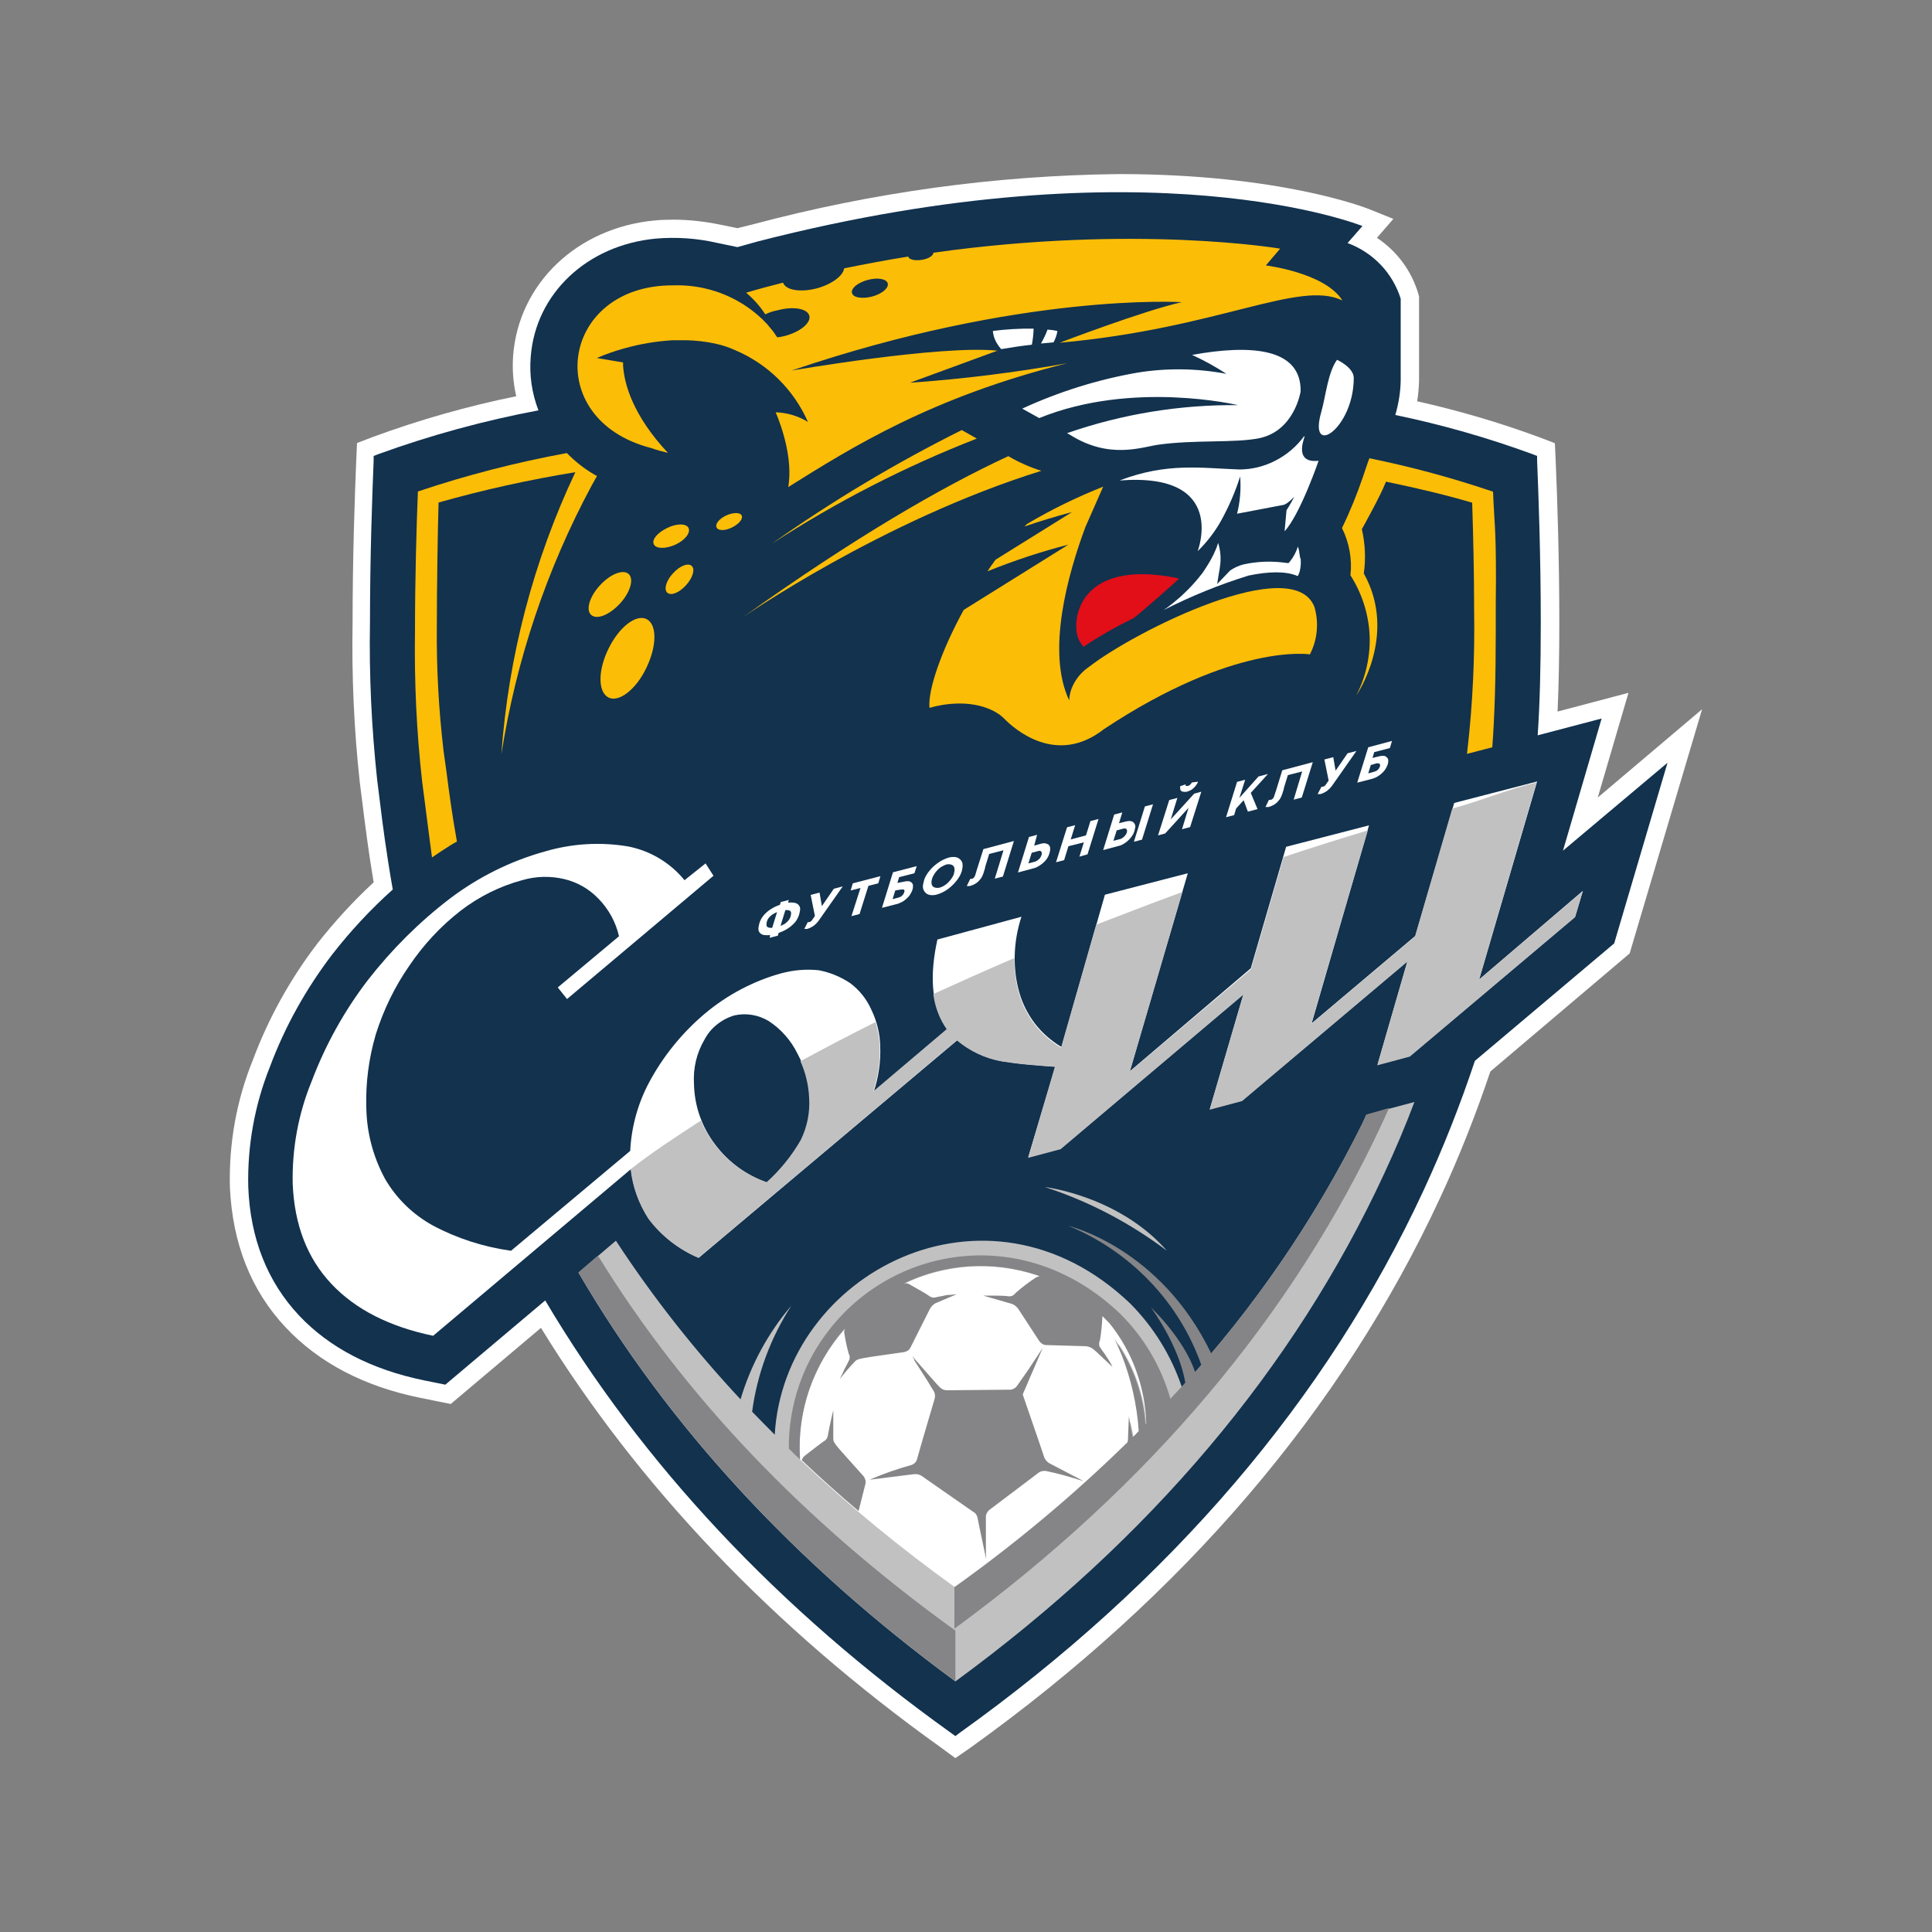
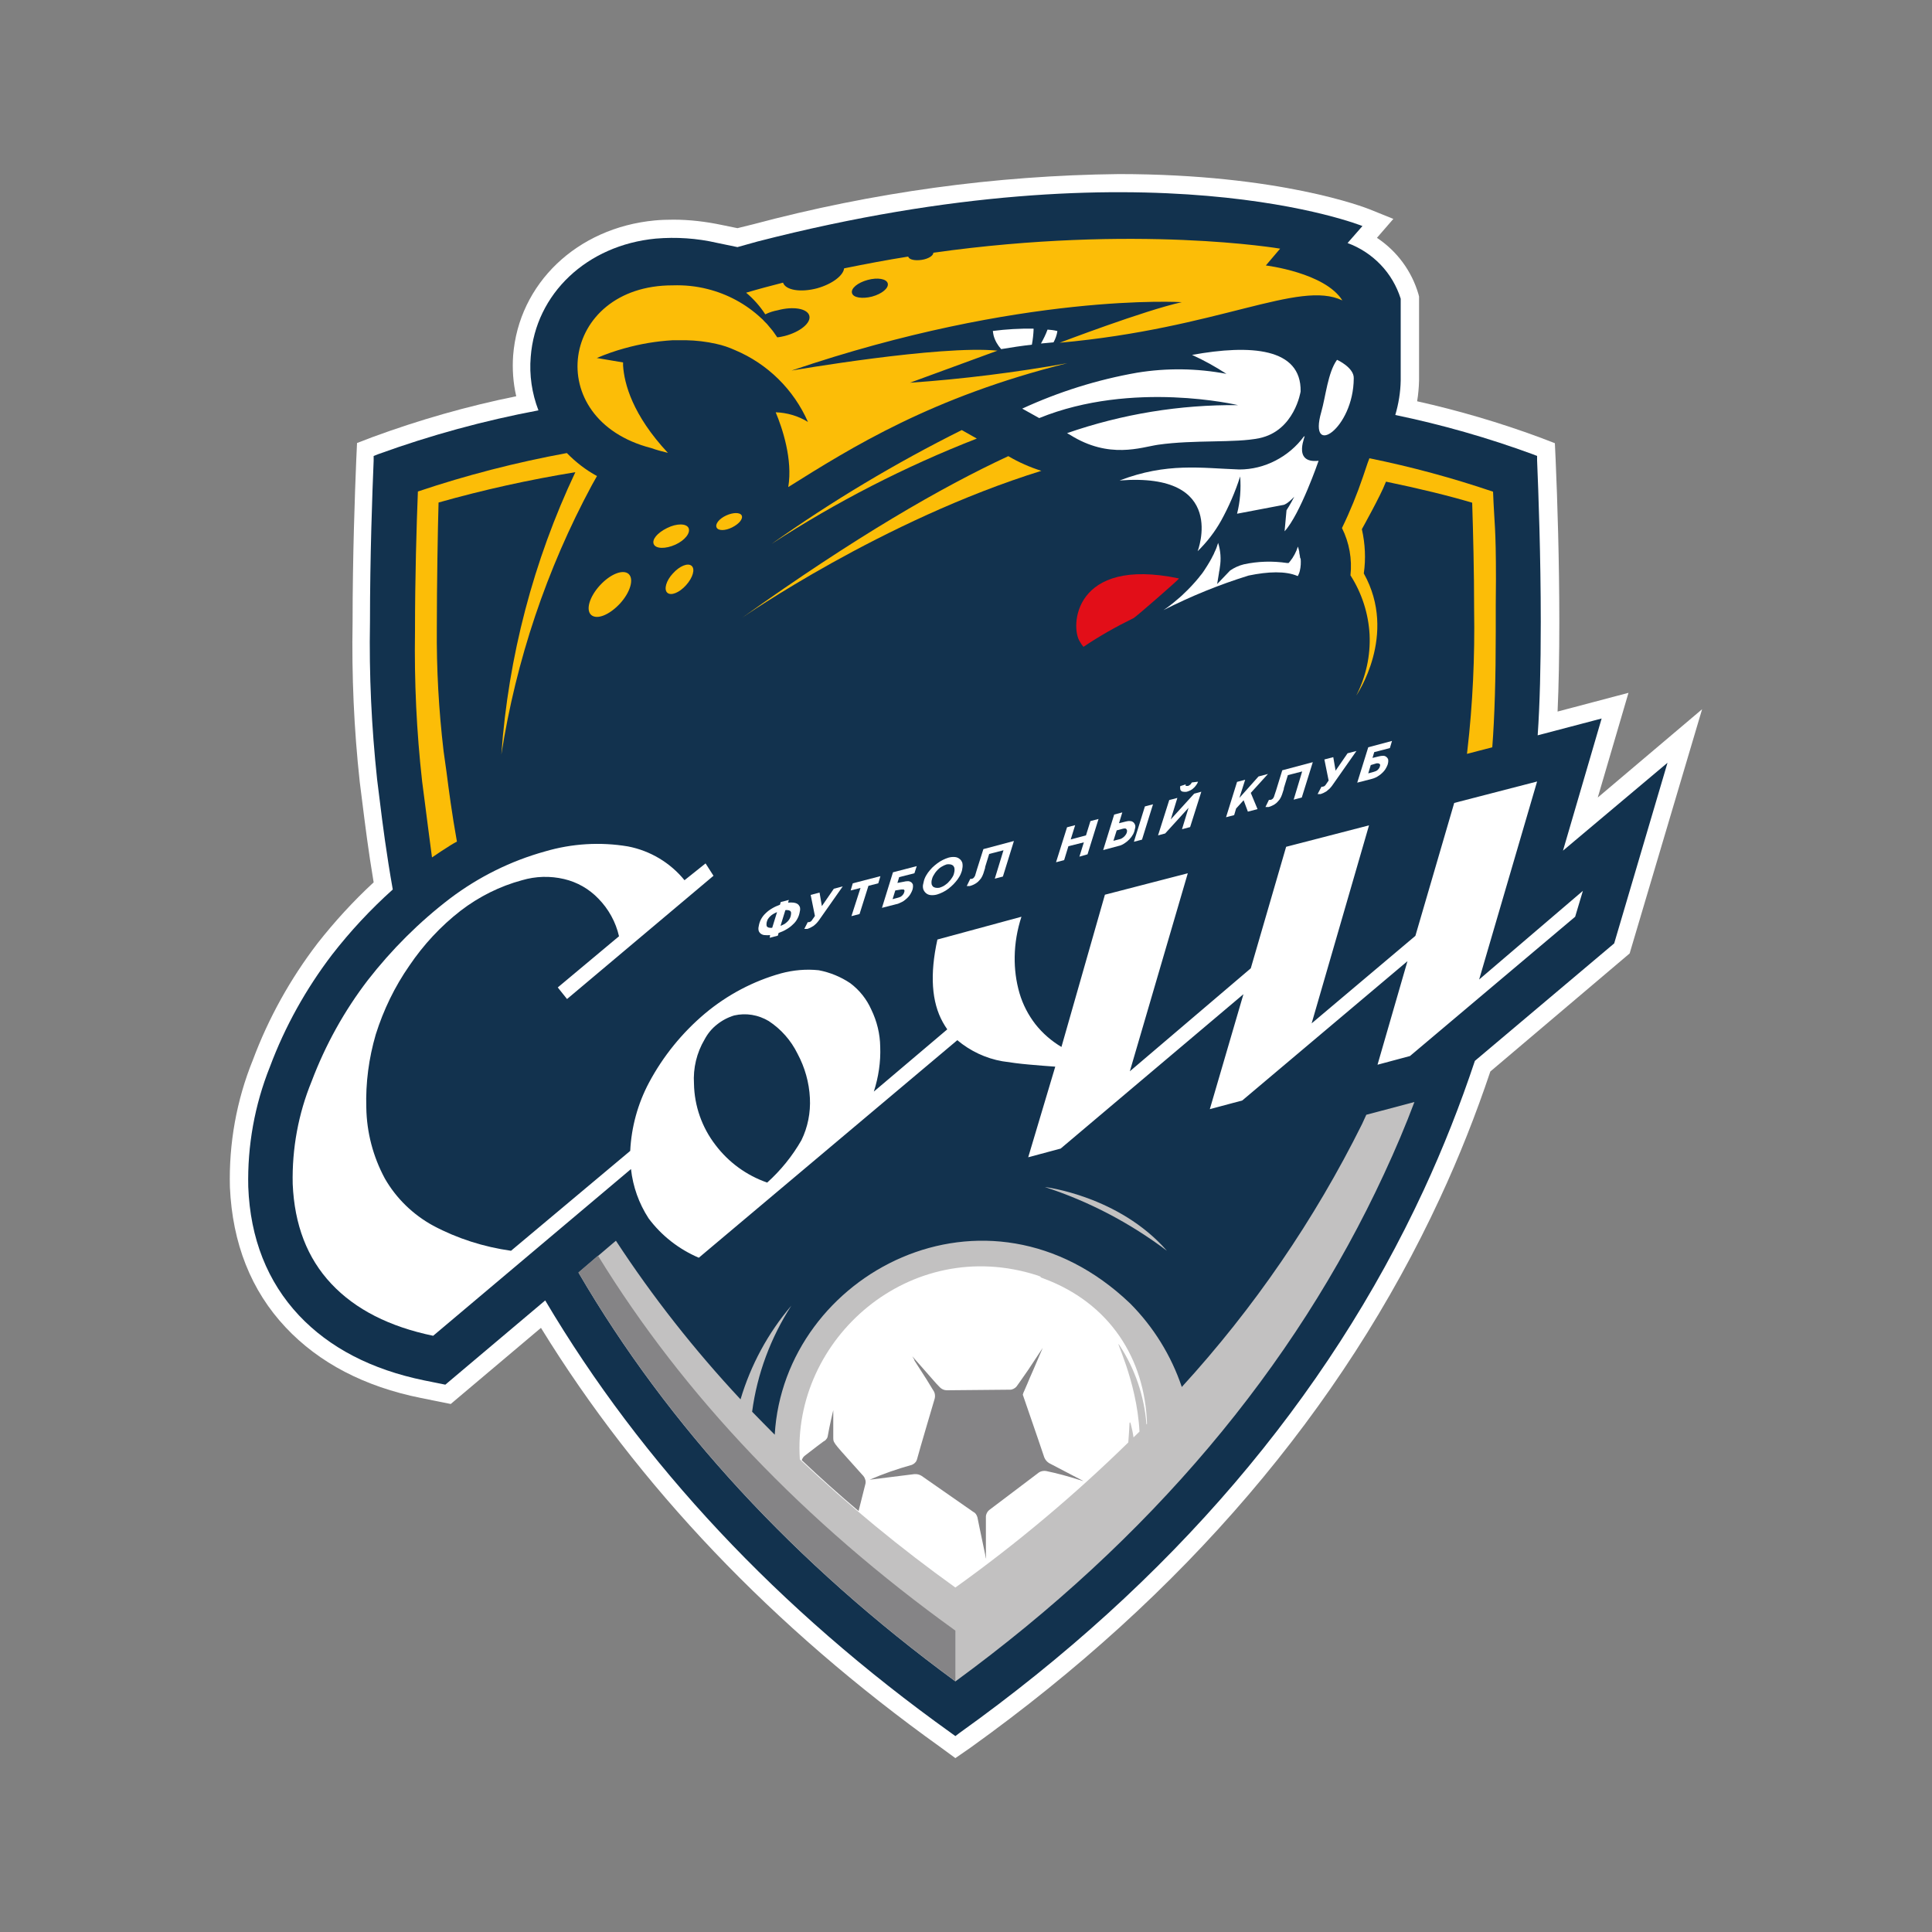
<svg xmlns="http://www.w3.org/2000/svg" version="1.1" id="Слой_1" x="0px" y="0px" viewBox="0 0 1000 1000" style="enable-background:new 0 0 1000 1000;" xml:space="preserve">
  <rect x="0" y="0" width="1000" height="1000" fill="#808080" stroke="none" />
  <style type="text/css">
	.st0{fill:#FFFFFF;}
	.st1{fill:#12324E;}
	.st2{fill:#C2C1C1;}
	.st3{fill:#858486;}
	.st4{fill:#FCBD07;}
	.st5{fill:#E20E18;}
</style>
  <g>
    <path id="path2" class="st0" d="M487,904.5c-87.1-62.3-156.7-135.4-207-217.2l-46.7,39.4l-15.4-3.1c-29.3-5.9-52.8-18.2-70-36.5   c-18-19.1-27.6-43.6-28.9-72.6c-0.6-22.5,3.4-45,11.9-65.9c8.1-21.7,19.4-42,33.5-60.4c8.8-11.2,18.5-21.8,29-31.5   c-2.8-16.6-4.5-30.6-5.8-40.9l-1.4-11.1c-3-27.5-4.2-55.1-3.7-82.7c0-34,1.2-67.2,1.9-84l0.4-8.7l8.1-3.1   c24.2-8.9,49.1-16,74.3-21.1c-1.6-6.9-2.1-14-1.6-21.1c2.9-37.2,33-66.1,73.3-69.9c3.2-0.3,6.4-0.4,9.7-0.4c8.3,0,16.7,1,24.8,2.7   l8.3,1.7l8.1-2c61.8-16.5,125.4-25.3,189.3-26c83.7,0,127.9,17.5,129.7,18.2l12.4,5l-8.5,9.8c10.4,6.9,18,17.2,21.5,29.2l0.3,1.2   v43.5c-0.1,3.6-0.4,7.2-1,10.7c21.5,4.8,42.6,11,63.2,18.6l8.1,3.1l0.4,8.7c0.9,20.7,1.9,52,1.9,84c0,17.3-0.3,32.7-0.9,46.2   l36.7-9.7L827,412.8l54-45.7l-37.5,126.4l-72.1,61.1c-7.5,22.3-16.1,44.1-26,65.4c-50.8,109.6-132.6,205.4-243.1,284.6l-7.8,5.4   L487,904.5z" />
    <path id="path4" class="st1" d="M863.1,394.8L809,440.3l20-68.4l-33.1,8.7c1.1-15.9,1.6-35.5,1.6-58.7c0-34-1.2-66.9-1.9-83.6V236   l-2.3-0.9c-23.2-8.5-46.9-15.3-71.1-20.3c1.7-5.8,2.7-11.8,2.8-17.9v-42.3c-2.1-6.6-5.6-12.6-10.4-17.6c-4.8-5-10.6-8.8-17.1-11.2   l7.7-8.8c0,0-109.6-44.3-313.1,8l-10.4,2.9l-10.6-2.2c-10.4-2.4-21.1-3.1-31.7-2.2c-35.6,3.4-62.2,28.5-64.7,61.2   c-0.8,9.4,0.6,18.9,4,27.7c-28.2,5.3-56,12.9-83,22.7l-2.3,0.9v2.4c-0.7,16.7-1.9,49.7-1.9,83.6c-0.5,27.2,0.8,54.4,3.7,81.5   l1.4,11.2c1.4,11.5,3.4,27.1,6.7,45.7c-11.5,10.3-22,21.6-31.4,33.7c-13.5,17.7-24.4,37.2-32.2,58.1c-7.9,19.7-11.7,40.9-11.2,62.1   c1,26.7,9.9,49.1,26.2,66.5c15.8,16.8,37.6,28.1,64.9,33.7l10.9,2.2l51.7-43.6c50.1,84.6,120.5,159.8,210.1,223.9l2.2,1.6l2.1-1.6   C606,818.8,686.8,724.1,736.9,616c10.1-21.8,18.9-44.1,26.5-66.9l72.1-60.8L863.1,394.8z" />
    <path id="path6" class="st0" d="M765.6,507l30-102.5l-42.9,11.1l-20.1,68.8l-53.7,45.3l29.7-102.5l-42.9,11.1l-18.3,62.9   l-62.6,53.3l30-102.5l-42.9,11.1l-22.5,78.8c-5.2-3.1-9.8-7.1-13.5-11.8c-3.7-4.8-6.5-10.2-8.2-16c-1.8-6.2-2.6-12.5-2.5-18.9   c0.1-7,1.3-14,3.5-20.7l-43.5,11.8c-4,18.1-3,32.4,2.8,42.8c0.7,1.3,1.5,2.5,2.3,3.7l-38,32.2c2.4-7.5,3.6-15.3,3.3-23.2   c-0.1-6.7-1.7-13.2-4.6-19.2c-2.4-5.4-6.1-10.1-10.9-13.7c-4.9-3.3-10.5-5.6-16.3-6.7c-6.5-0.7-13.2-0.1-19.5,1.6   c-14.4,4-27.8,11.1-39.3,20.7c-11.9,10-21.8,22.2-29.1,35.9c-5.8,10.9-9.1,23-9.7,35.3l-61.7,51.7c-14.1-2-27.7-6.3-40.3-13   c-10.4-5.7-19.1-14.1-25-24.4c-6.1-11.3-9.4-23.9-9.6-36.7c-0.4-12.8,1.3-25.6,4.9-37.9c4-12.7,9.8-24.7,17.4-35.6   c7.3-10.8,16.2-20.4,26.5-28.4c9.5-7.3,20.3-12.7,31.8-15.8c7.1-2.1,14.6-2.3,21.8-0.6c6.8,1.6,12.9,5.1,17.7,10.1   c5.3,5.4,9,12.1,10.7,19.5l-31.7,26.5l4.8,6l75.8-63.8l-4.1-6.4l-10.9,8.7c-7.4-9.1-17.8-15.3-29.3-17.5c-14.3-2.4-29-1.5-42.9,2.6   c-17.7,4.9-34.4,13.2-49.1,24.3c-16,12.2-30.3,26.5-42.6,42.3c-12.2,15.9-22,33.6-29.1,52.4c-6.9,16.8-10.2,34.9-9.8,53.1   c0.9,21.2,7.5,38.4,20,51.7c12.5,13.3,30.1,22.2,52.7,26.9l102.4-86.3c1,9.1,4.1,17.8,9.1,25.5c6.7,9,15.7,16,26,20.4l133.8-112.6   c6.7,5.6,14.7,9.4,23.3,10.9c4.5,0.7,9.1,1.3,13.7,1.7c4.6,0.4,9.2,0.8,13.7,1.1l-14,46.9l16.8-4.5l94.6-79.9l-17.4,59.5l16.8-4.5   l85.5-72.1l-15.5,53.6l16.8-4.5l85.5-72.1l4-13.4L765.6,507z M414.8,590.2c-4.7,8.2-10.7,15.6-17.7,21.9   c-10.7-3.7-20-10.5-26.8-19.5c-7-9.1-10.9-20.2-11.1-31.7c-0.5-8,1.4-16,5.5-22.9c1.6-3,3.7-5.6,6.4-7.7c2.6-2.1,5.6-3.7,8.9-4.7   c3-0.7,6.2-0.8,9.2-0.3c3.1,0.5,6,1.6,8.7,3.2c6.4,4.2,11.5,10,14.9,16.9c3.8,7.1,6,14.9,6.4,22.9   C419.6,575.9,418.1,583.5,414.8,590.2L414.8,590.2z" />
    <path id="path8" class="st2" d="M705,581.8c-24.6,49.5-56,95.3-93.3,136.1c-5.5-16.3-14.6-31-26.7-43.2   c-74.3-71-179.2-15.4-184,67.9c-3.9-3.9-7.8-7.9-11.7-11.9c2.6-19.6,9.6-38.3,20.3-54.9c-12.1,14.2-21,30.7-26.3,48.5   c-23.8-25.5-45.4-52.9-64.5-82.1l-1.9,1.6l-17.5,14.9c46.4,79.6,112,150.6,195.1,211.6c100.7-73.7,175.3-162.1,221.9-262.7   c5.9-12.7,11.2-25.2,15.7-37.2l-24.9,6.6C706.5,578.5,705.8,580.1,705,581.8L705,581.8z" />
-     <path id="path10" class="st2" d="M765.6,507l29.7-102c-14.2,3.3-29.3,9.7-43.6,13.5l-19.3,66.2l-53.7,45.3L708,429.8   c-14.3,4.3-28.9,8.9-43.6,13.8l-16.9,58.1l-62.7,52.9l27.2-92.9c-14.9,5.4-29.7,11.2-44.6,16.9l-18.2,63.7   c-5.2-3.1-9.8-7.1-13.5-11.8c-3.7-4.8-6.5-10.2-8.2-16c-1.7-6-2.6-12.3-2.5-18.6c-14.2,6.1-28.1,12.3-41.9,18.6   c0.6,5.1,2.2,10,4.6,14.5c0.7,1.3,1.5,2.5,2.3,3.7l-38,32.2c2.4-7.5,3.6-15.3,3.3-23.2c-0.2-4.3-0.9-8.6-2.1-12.7   c-13.4,6.7-26.4,13.5-38.9,20.3c2.7,6,4.2,12.4,4.5,18.9c0.5,7.5-1,15-4.3,21.8c-4.7,8.2-10.7,15.6-17.7,21.9   c-10.7-3.7-20-10.5-26.8-19.5c-3-3.8-5.4-8-7.2-12.4c-13.2,8.6-25.4,16.5-36.4,25.2c1,9.1,4.2,17.8,9.1,25.5c6.7,9,15.7,16,26,20.4   l133.8-112.6c6.6,5.6,14.7,9.4,23.3,10.9c4.5,0.7,9.1,1.3,13.7,1.7c4.6,0.4,9.2,0.8,13.7,1.1l-13.8,47.1l16.8-4.5l94.5-79.9   l-17.4,59.5l16.8-4.5l85.5-72.1l-15.5,53.6l16.8-4.5l85.5-72.1l4-13.4L765.6,507z" />
    <path id="path12" class="st2" d="M540.8,614.4c22.8,7.4,44.1,18.6,63.2,33C579.1,618.9,540.8,614.4,540.8,614.4z" />
    <path id="path14" class="st0" d="M494.5,821.7c31.7-22.7,61.6-47.8,89.5-75.1c0.3-3.7,0.5-7.1,0.6-9.5c0-1.2,0.4-1.2,0.7,0   c0.6,2.3,1.1,4.6,1.4,6.9l3.1-3c-1.4-27-13.7-49.7-10.3-44.6c8,12.2,12.8,26.3,13.9,40.9l0.3-0.3c-1.1-33.8-19.3-62.5-53.4-75.2   c-1.1-0.4-1.9-0.7-1.7-0.9c0.2-0.1-0.7-0.4-1.8-0.8C471,639,409.8,693,414,755.4C439.3,779.3,466.2,801.4,494.5,821.7L494.5,821.7z   " />
-     <path id="path16" class="st3" d="M707.3,576.9c-0.8,1.6-1.5,3.2-2.3,4.9c-21.1,42.6-47.3,82.4-78.1,118.7   c-26.4-54.9-73.9-66-73.9-66c15.9,6.5,30.2,16.3,42.1,28.7c11.9,12.4,21,27.2,26.7,43.3c-1.1,1.2-2.1,2.5-3.2,3.7   c-5.9-17.6-22.9-33.5-22.9-33.5s14.6,19.6,17.8,39c-2.5,2.8-5.1,5.5-7.7,8.3c-4.8-16.7-13.7-31.8-26-44   c-48.7-46.5-116-35.7-150.2,7.8c-14,17.6-21.5,39.5-21.3,62c1.9,1.9,3.7,3.7,5.8,5.6c-0.8-12.3,0.8-24.6,4.8-36.3   c4-11.6,10.3-22.4,18.5-31.6c-0.4,0.8-0.5,1.7-0.4,2.5c0.6,3.6,1.3,7.2,2.3,10.7c0.3,0.5,0.5,1,0.5,1.6c0,0.6,0,1.1-0.3,1.7   l-1.2,2.4c-0.9,1.6-1.7,3.2-2.4,4.9l0,0l-1.3,2.5l3.3-4c1.2-1.4,2.8-3.2,4.5-5c1.7-1.8,3-1.7,25.2-4.9c0.8-0.1,1.5-0.4,2.2-0.8   s1.2-1,1.5-1.7c6.3-12.5,8.9-17.7,10-19.9c0.7-1.2,1.6-2.2,2.8-2.9l11.1-4.7l-2.9,0.3h-0.3c-1.3,0-2.7,0.2-4.1,0.6   c-1.4,0.2-2.7,0.5-4,0.8c-0.6,0.1-1.2,0-1.8-0.2c-0.6-0.2-1.1-0.5-1.6-0.9c-1.2-0.9-3.7-2.3-9.9-5.8c-0.8-0.5-1.8-0.6-2.8-0.4   c21.4-10.3,46-11.9,68.6-4.4c0.6,0.2,1.2,0.4,1.7,0.7c-0.7,0.1-1.4,0.3-2,0.7c-3.7,2.4-7.2,5.1-10.5,8c-0.3,0.5-0.8,0.9-1.3,1.2   c-0.5,0.3-1.1,0.4-1.7,0.5c-2.5-0.3-5.1-0.4-7.7-0.4h-6l14.9,4.3c1.3,0.5,2.4,1.4,3.2,2.5l10.9,16.7c0.4,0.6,1,1.1,1.6,1.5   c0.6,0.4,1.4,0.6,2.1,0.6l20.4,0.6c1.5,0.1,2.9,0.7,4.1,1.7l1.4,1.2l8.3,7.8c-0.5-1.2-1.2-2.4-1.9-3.5c-1.3-2.1-2.7-4.1-4.2-6.1   v-0.2l-0.4-0.4c-0.3-0.5-0.4-1.1-0.4-1.7s0.1-1.2,0.4-1.7c0.7-4.1,1.1-8.2,1.3-12.3c0,0,0-0.3,0-0.4c1.4,1.4,2.7,2.7,3.7,3.7   c11.8,14.8,18.4,32.9,19,51.8l-0.4,0.5c-1.1-14.5-5.8-28.5-13.8-40.7c-0.1-0.2-0.3-0.4-0.4-0.6l-1.8-3l3.7,8.5   c4.9,12.6,7.9,25.8,8.8,39.3c-1,1.1-2,2.2-3.1,3.2c0-0.4,0-0.9-0.3-1.4l-1.7-9.3l-0.4,9.8c0,1.1,0,2.3-0.3,3.5   c-27.9,27.3-57.9,52.4-89.6,75v21.5c100.7-73.7,175.3-162.1,221.9-262.7c1-2.3,2.1-4.6,3.1-6.8L707.3,576.9z" />
    <path id="path18" class="st3" d="M505.9,785.3c0.7,3.2,0.9,4.8,4.4,21.1c0.3,1.1,0-0.8,0-2c0-16.6,0-16.4,0-19.4   c0-0.6,0.2-1.3,0.5-1.9c0.3-0.6,0.7-1.1,1.2-1.5l25.8-19.5c1.1-0.7,2.4-0.9,3.7-0.7c5.7,1.2,11.3,2.7,16.9,4.5c1.1,0.3,3,1,2,0.5   l-17.4-9.1c-1.1-0.7-2-1.7-2.5-3c-1-3-3.7-11-11.1-32.4c0.2-0.7,0.4-1.4,0.8-2.1l1.6-3.7c0.9-2.2,1.9-4.5,2.8-6.5l5.1-11.9   l-7.4,11.2l-3.9,5.6l-2.2,3.1c-0.4,0.5-0.9,0.9-1.5,1.2c-0.6,0.3-1.2,0.5-1.8,0.5l-32.9,0.3c-1.3,0-2.6-0.6-3.5-1.5l-2-2.1   l-12.3-14l1.1,1.9v0.3l6.3,9.8l2.8,4.6l1,1.6c0.6,1.1,0.7,2.5,0.4,3.7c-1.8,6.2-7.4,24.9-9.2,31.6c-0.2,0.6-0.5,1.2-1,1.6   c-0.4,0.5-1,0.8-1.6,1.1c-7.5,2.1-14.8,4.6-21.9,7.7l23.2-2.9c1.3-0.1,2.6,0.2,3.7,0.9l26.7,18.6C504.8,783,505.5,784,505.9,785.3   L505.9,785.3z" />
    <path id="path20" class="st3" d="M431.3,744.5c0-0.7,0-1.3,0-1.9c0-9.1,0-12.7,0-12.7s-2,8.3-2.8,13.1c-0.1,0.7-0.3,1.4-0.8,1.9   c-0.4,0.6-1,1-1.6,1.3c-1.3,0.9-3.7,2.8-9.7,7.4c-0.7,0.6-1.1,1.3-1.4,2.2c9.4,8.9,19.2,17.7,29.4,26.3c0.8-3.2,1.9-7.7,3.5-13.9   c0.2-0.7,0.2-1.5,0-2.2c-0.2-0.7-0.5-1.4-1-2C432.3,747.6,431.3,747.1,431.3,744.5z" />
    <path id="path22" class="st3" d="M309.5,649.9l-10.1,8.7c46.4,79.5,112,150.6,195.1,211.6V844C416,787.5,354,722.4,309.5,649.9   L309.5,649.9z" />
    <path id="path24" class="st4" d="M325.4,297.1c-2.9-2.6-9.5,0-14.9,5.9c-5.4,5.9-7.4,12.7-4.5,15.3c3,2.6,9.4,0,14.9-5.9   C326.3,306.5,328.2,299.7,325.4,297.1z" />
    <path id="path26" class="st4" d="M293.4,234.5c-26.1,4.8-51.9,11.4-77.1,19.9c-0.7,17.5-1.5,44.6-1.5,72.5   c-0.4,25.9,0.8,51.8,3.7,77.6l1.4,10.8c1,7.7,2.2,17.4,3.7,28.5c3.2-2.2,6.4-4.3,9.6-6.3c1.1-0.7,2.2-1.3,3.3-1.9   c-2.6-14.5-4.2-26.7-5.4-36.1l-1.5-10.7c-2.5-21.2-3.7-42.6-3.5-64c0-21.5,0.5-51.8,0.9-64.7c23.3-6.6,46.9-11.8,70.8-15.7   c-21.7,45.9-34.7,95.5-38.3,146.1c7.6-48.7,23.4-95.8,46.8-139.3c0,0,2.2-3.9,2.7-4.8C303.3,243.3,298.1,239.3,293.4,234.5z    M226.1,329.7c0-0.1,0-0.2,0-0.3C226.1,329.4,226.1,329.5,226.1,329.7z" />
-     <path id="path28" class="st4" d="M334.6,320.4c-5.5-2.6-14.3,4.3-19.7,15.5c-5.5,11.2-5.4,22.3,0,25.1c5.4,2.8,14.4-4.2,19.7-15.4   C340,334.4,340.2,323.2,334.6,320.4z" />
    <path id="path30" class="st4" d="M505.6,227l-7.8-4.4c-34.3,17.1-67.2,36.8-98.4,58.9C432.8,259.8,468.4,241.5,505.6,227z" />
    <path id="path32" class="st4" d="M337,231.9c2.8,1,5.8,1.8,8.7,2.5c-18.3-19.6-22.6-35.8-23.2-45.2v-1.6l-13.6-2.3   c4.7-2,9.5-3.7,14.3-5l0,0c8.2-2.3,16.5-3.7,25-4.2h0.4h3.7h2.7c5.3,0.1,10.6,0.7,15.8,1.9c3.3,0.7,6.5,1.8,9.6,3.2   c16.9,7.1,30.4,20.4,37.8,37.2c-5-3.1-10.8-4.8-16.7-5c3.4,8.1,8.9,24.4,6.5,38.7c32.9-20.6,74.3-46.6,144.4-64.1   c-26.9,4.8-54.1,8.2-81.4,10.1l45.3-16.6c-29.7-3-106.6,10.3-106.6,10.3c119.3-40.6,202-35.4,202-35.4c-19.5,4.3-63.2,21-63.2,21   c82.4-7.4,123.8-32.7,146.3-21.9c-9-14.4-39.6-18.1-39.6-18.1l7.4-8.7c0,0-74.3-12.7-179.5,2.1c0,1.6-2.7,3.2-6,3.7   c-3.3,0.5-6.6,0-7-1.7c-10.8,1.7-21.9,3.8-33.2,6.1c-0.4,3.7-6.1,8.1-13.9,10.3c-8.6,2.3-16.4,1-17.7-2.9   c-6.3,1.6-12.7,3.3-19.1,5.2c3.8,3.2,7.2,7,9.9,11.2c2-1,4.2-1.7,6.4-2.1c8.1-2.2,15.4-0.9,16.4,2.8c1,3.7-4.7,8.4-12.7,10.5   c-1.3,0.3-2.6,0.6-3.9,0.7c-0.6-0.9-1.2-1.8-1.8-2.6c-0.6-0.9-0.7-0.9-1-1.3c-0.8-1-1.7-2.1-2.5-3l-1.4-1.4c-0.5-0.6-1-1.1-1.6-1.6   c-7.8-7.3-17.4-12.5-27.8-15.1c-5.9-1.5-11.9-2.1-18-1.9C290,147.6,279.7,217.1,337,231.9L337,231.9z M449.1,144.9   c5.1-1.4,9.8-0.6,10.4,1.8c0.6,2.4-3,5.4-8.1,6.8c-5.1,1.3-9.8,0.6-10.4-1.8C440.3,149.3,443.9,146.3,449.1,144.9z" />
    <path id="path34" class="st4" d="M356.4,273.3c-1.1-2.4-6.1-2.5-11.1,0c-5.1,2.5-8,6-6.9,8.4c1.1,2.4,6.1,2.5,11.2,0.2   C354.6,279.6,357.5,275.8,356.4,273.3z" />
-     <path id="path36" class="st4" d="M563.9,345c-3.6,2.4-6.6,5.7-8.5,9.7c-0.1,0.1-0.1,0.3-0.2,0.4c-1.1,2.3-1.7,4.9-1.8,7.4l0,0   c-11.9-25.2-0.7-65.3,8.4-89.7l9.2-20.9c-13.6,5.4-26.8,11.8-39.4,19.3c-0.5,0.4-0.9,0.9-1.3,1.3c14.9-5.1,24.5-7.4,24.5-7.4   l-39.5,24.6c-1.5,2-2.8,3.9-4.2,6c13.7-5.5,27.7-10.2,41.9-13.8l-54.2,33.8c-11.5,21-18.6,41.4-17.7,50.6h0.5l0.9-0.3   c4.8-1.3,21.8-4.9,34.6,3.7c1,0.7,1.9,1.5,2.7,2.3c5.4,5.5,27.1,24.6,51.6,5.4c67.9-45,106.6-38.7,106.6-38.7   c3.9-7.5,4.7-16.3,2.4-24.4C669.6,285.6,587.6,326.6,563.9,345L563.9,345z" />
    <path id="path38" class="st4" d="M348.3,296.8c-3.5,3.7-4.8,8.3-2.9,10c1.9,1.7,6.2,0,9.7-3.9c3.5-3.9,4.8-8.3,2.9-10   C356.1,291.2,351.8,292.9,348.3,296.8z" />
    <path id="path40" class="st4" d="M774.3,299.9c0-27.6-0.8-27.8-1.5-45.4c-20.9-7.1-42.3-12.9-64-17.3c-0.3,0.8-0.6,1.6-0.9,2.4   l-2.4,7.1c-3.1,9.1-6.7,18-10.9,26.6c3.8,7.6,5.3,16.1,4.4,24.5c5.9,9.2,9.3,19.8,9.9,30.7c0.5,10.9-1.9,21.8-6.9,31.5   c0,0,21.7-31.3,3.9-63.2c1.1-7.6,0.7-15.4-1-22.9c0,0,9.9-17.8,12.1-23.7l0.4-0.9c17.9,3.7,32.8,7.4,44.6,10.9   c0.5,15.9,1,35.5,1,55.3c0.4,24.4-0.7,48.8-3.5,73l-0.2,1.7l10-2.6l3.1-0.8c1.2-15.7,1.8-35.7,1.8-59.9c0-4.6,0-9.2,0-13.8   C774.2,308.6,774.3,304.5,774.3,299.9L774.3,299.9z" />
    <path id="path42" class="st4" d="M521.9,236.1c-34.3,15.9-79.2,41.8-137.7,83.6c0,0,72.4-50.4,154.8-76   C533,241.8,527.3,239.3,521.9,236.1z" />
    <path id="path44" class="st4" d="M375.9,266.8c-3.7,1.7-5.8,4.4-5,6.2s4.4,1.8,8,0c3.6-1.8,5.8-4.4,5-6.2   C383,265.1,379.4,265.2,375.9,266.8z" />
    <path id="path46" class="st0" d="M398.6,484c-0.9,0.1-1.9,0.1-2.8,0c-0.7,0-1.4-0.3-2-0.7c-0.5-0.4-0.9-0.9-1.1-1.5   c-0.2-0.8-0.2-1.5,0-2.3c0.2-1.3,0.6-2.6,1.2-3.7c0.6-1.1,1.4-2.2,2.4-3.1c1-1,2.1-1.8,3.3-2.5c1.3-0.8,2.7-1.4,4.1-1.9l0.4-1.4   l4.2-1.1l-0.4,1.4c1-0.1,1.9-0.1,2.9,0c0.7,0.1,1.4,0.3,2,0.7c0.5,0.3,0.9,0.9,1.2,1.5c0.2,0.8,0.2,1.6,0,2.3   c-0.2,1.3-0.6,2.6-1.2,3.7c-0.6,1.2-1.4,2.2-2.4,3.1c-1,1-2.1,1.8-3.3,2.5c-1.3,0.8-2.7,1.4-4.1,1.9l-0.4,1.4l-4.2,1.1L398.6,484z    M396.8,478c-0.1,0.4-0.1,0.8,0,1.2c0.1,0.3,0.3,0.6,0.6,0.7c0.3,0.2,0.6,0.3,1,0.3c0.4,0.1,0.9,0.1,1.3,0l2.5-8.1   c-0.7,0.3-1.3,0.6-2,1c-1.2,0.7-2.2,1.7-2.9,2.9c-0.3,0.7-0.5,1.4-0.6,2.1L396.8,478z M409.4,473.3c0.1-0.4,0.1-0.8,0-1.2   c-0.1-0.3-0.3-0.6-0.6-0.7c-0.3-0.2-0.6-0.3-1-0.3c-0.4-0.1-0.9-0.1-1.3,0l-2.5,8.1c0.7-0.2,1.3-0.6,2-0.9c0.6-0.4,1.1-0.8,1.6-1.3   c0.5-0.5,0.9-1,1.2-1.6c0.3-0.6,0.5-1.2,0.6-1.9V473.3z" />
    <path id="path48" class="st0" d="M418.1,477.3h0.4h0.3c0.3-0.1,0.5-0.2,0.8-0.3c0.2-0.2,0.5-0.4,0.6-0.6l1.6-2.3l-2.2-10.9l4.6-1.2   l1.2,7l6.2-9l4.6-1.2l-12.5,17.8c-0.4,0.5-0.8,1-1.3,1.5c-0.4,0.4-0.9,0.8-1.4,1.2c-0.5,0.3-1,0.6-1.6,0.9c-0.5,0.2-1,0.4-1.5,0.6   h-0.9h-0.7L418.1,477.3z" />
    <path id="path50" class="st0" d="M445.4,459.6l-5.1,1.3l1.1-3.7l14.3-3.7l-1.1,3.7l-5.1,1.3l-4.6,14.6l-4.2,1.1L445.4,459.6z" />
    <path id="path52" class="st0" d="M467.7,456.4c0.7-0.2,1.5-0.3,2.3-0.3c0.6,0,1.1,0.2,1.6,0.5c0.4,0.3,0.7,0.7,0.9,1.2   c0.1,0.6,0.1,1.2,0,1.8c-0.1,0.7-0.3,1.3-0.6,1.9c-0.3,0.6-0.6,1.2-1,1.8c-0.4,0.6-0.9,1.1-1.4,1.6c-0.5,0.5-1.1,0.9-1.7,1.4   c-0.6,0.4-1.2,0.7-1.9,1c-0.6,0.3-1.3,0.6-2,0.7l-7.4,1.9l5.7-18.4l12.3-3.2l-1.2,3.7l-7.9,2l-0.9,3L467.7,456.4z M463.4,460.9   l-1.4,4.5l3-0.8c0.4-0.1,0.7-0.3,1.1-0.4c0.3-0.2,0.6-0.4,0.9-0.7c0.3-0.3,0.5-0.6,0.7-0.9c0.2-0.3,0.3-0.7,0.4-1.1   c0.1-0.2,0.1-0.5,0-0.7c-0.1-0.2-0.2-0.3-0.3-0.4c-0.2,0-0.4,0-0.6,0h-0.7L463.4,460.9z" />
    <path id="path54" class="st0" d="M477.9,457.3c0.2-1,0.4-1.9,0.8-2.8c0.4-1,1-1.9,1.6-2.8c0.7-0.9,1.4-1.8,2.2-2.6   c0.8-0.8,1.7-1.5,2.6-2.2c0.9-0.7,1.9-1.3,2.9-1.8c1-0.5,2-0.9,3-1.2c1.1-0.3,2.2-0.4,3.3-0.3c0.9,0.1,1.7,0.4,2.4,1   c0.7,0.5,1.1,1.2,1.4,2c0.2,1,0.2,2,0,2.9c-0.1,1-0.4,1.9-0.8,2.8c-0.4,1-1,1.9-1.6,2.8c-0.7,0.9-1.4,1.8-2.2,2.6   c-0.8,0.8-1.7,1.6-2.6,2.3c-0.9,0.7-1.9,1.3-2.9,1.8c-1,0.5-2,0.9-3,1.2c-1.1,0.3-2.2,0.4-3.3,0.3c-0.9-0.1-1.7-0.4-2.4-1   c-0.6-0.5-1.1-1.2-1.4-2C477.6,459.3,477.6,458.3,477.9,457.3z M482.2,455.8c-0.1,0.6-0.1,1.2,0,1.8c0.1,0.5,0.4,0.9,0.7,1.3   c0.4,0.3,0.9,0.5,1.4,0.6c0.6,0.1,1.2,0.1,1.9,0c0.6-0.2,1.2-0.4,1.8-0.7c0.6-0.3,1.2-0.7,1.7-1.1c0.6-0.4,1.1-0.9,1.5-1.4   c0.5-0.5,0.9-1,1.3-1.6c0.4-0.5,0.7-1.1,1-1.7c0.2-0.6,0.4-1.2,0.5-1.9c0.1-0.6,0.1-1.2,0-1.8c-0.1-0.5-0.4-0.9-0.7-1.3   c-0.4-0.3-0.9-0.5-1.4-0.6c-0.6-0.1-1.3-0.1-1.9,0c-0.9,0.3-1.8,0.7-2.6,1.2c-0.9,0.5-1.7,1.2-2.4,2c-0.7,0.7-1.3,1.6-1.8,2.5   C482.7,453.9,482.4,454.8,482.2,455.8L482.2,455.8z" />
    <path id="path56" class="st0" d="M519.4,440.1L512,442l-2.1,6.8v0.4l-0.9,2.9c-0.3,0.9-0.7,1.7-1.2,2.5c-0.5,0.7-1.1,1.3-1.7,1.9   c-1.2,1-2.6,1.7-4.1,2.1c-0.3,0-0.6,0-0.9,0h-0.7l1.8-3.7h0.8c0.4-0.1,0.8-0.3,1.1-0.7c0.3-0.4,0.6-0.8,0.7-1.3l0.9-3l3.3-10.4   l15.8-4.2l-5.7,18.4l-4.2,1.1L519.4,440.1z" />
-     <path id="path58" class="st0" d="M538.8,436.7c0.7-0.2,1.5-0.3,2.2-0.2c0.6,0.1,1.1,0.3,1.6,0.6c0.4,0.3,0.7,0.8,0.9,1.3   c0.1,0.7,0.1,1.3,0,2c-0.2,1-0.5,2-1,3c-0.5,1-1.2,1.9-2,2.7c-0.8,0.8-1.7,1.5-2.7,2.1c-1,0.6-2,1.1-3.1,1.3l-7.8,2.1l5.7-18.4   l4.2-1.1l-1.5,5.6L538.8,436.7z M537.4,440.5l-3.4,0.9l-1.7,5.5l3.4-0.9c0.4-0.1,0.8-0.3,1.2-0.6c0.4-0.3,0.8-0.6,1.1-0.9   c0.3-0.4,0.6-0.7,0.8-1.2c0.2-0.4,0.3-0.8,0.4-1.2c0.1-0.3,0.1-0.5,0-0.8c-0.1-0.2-0.2-0.4-0.3-0.6c-0.2-0.2-0.4-0.3-0.6-0.3   C538,440.4,537.7,440.4,537.4,440.5L537.4,440.5z" />
    <path id="path60" class="st0" d="M552.3,428.2l4.2-1.1l-2.3,7.4l7.9-2.1l2.3-7.4l4.2-1.1l-5.7,18.3l-4.2,1.2l2.3-7.4L553,438   l-2.2,7.2l-4.2,1.1L552.3,428.2z" />
    <path id="path62" class="st0" d="M582.8,425.2c0.7-0.2,1.5-0.3,2.2-0.2c0.6,0,1.1,0.2,1.6,0.6c0.4,0.3,0.7,0.8,0.9,1.3   c0.2,0.6,0.2,1.3,0,1.9c-0.2,1-0.5,2.1-1,3c-1.1,2-2.7,3.6-4.6,4.8c-0.9,0.6-2,1.1-3.1,1.3l-7.8,2.1l5.7-18.4l4.2-1.1l-1.7,5.6   L582.8,425.2z M581.4,428.9l-3.4,0.9l-1.7,5.4l3.5-0.9c0.4-0.1,0.8-0.3,1.2-0.6c0.8-0.5,1.4-1.2,1.9-2c0.2-0.4,0.4-0.8,0.4-1.2   c0.1-0.3,0.1-0.5,0-0.8c-0.1-0.2-0.2-0.4-0.3-0.6c-0.2-0.1-0.4-0.3-0.6-0.3C581.9,428.8,581.6,428.9,581.4,428.9L581.4,428.9z    M586.9,435.7l4.2-1.1l5.7-18.3l-4.2,1.1L586.9,435.7z" />
    <path id="path64" class="st0" d="M605.2,414.1l4.2-1.1l-3.4,11.1l12.1-13.3l3.7-1l-5.8,18.3l-4.2,1.1l3.4-11.1l-12.1,13.3l-3.7,1   L605.2,414.1z M620.1,404.6c-0.2,0.6-0.5,1.2-0.9,1.7c-0.4,0.5-0.8,1.1-1.3,1.5c-0.5,0.5-1,0.9-1.6,1.2c-0.6,0.3-1.3,0.6-2,0.8   c-0.6,0.1-1.2,0.1-1.8,0c-0.4,0-0.8-0.2-1.1-0.4c-0.3-0.3-0.5-0.6-0.5-1c-0.1-0.5-0.1-1,0-1.5l2.8-0.9c0,0.2,0,0.3,0,0.5   c0,0.1,0,0.2,0,0.3c0.1,0,0.2,0,0.4,0h0.7c0.2,0,0.5-0.1,0.7-0.3l0.6-0.4l0.4-0.5l0.4-0.6L620.1,404.6z" />
    <path id="path66" class="st0" d="M641.5,413l9.9-11.1l4.9-1.3l-8.9,9.8l3.5,8.4l-5,1.3l-2.2-5.9l-3.9,4.3l-1,3.4l-4.2,1.1l5.7-18.3   l4.2-1.1L641.5,413z" />
    <path id="path68" class="st0" d="M674,399.3l-7.4,1.9l-2.1,6.8v0.4l-0.9,2.8c-0.3,0.9-0.7,1.7-1.2,2.5c-0.5,0.7-1.1,1.3-1.7,1.9   c-0.6,0.5-1.3,1-2,1.3c-0.6,0.3-1.3,0.6-2,0.8h-0.9H655l1.8-3.7h0.4h0.3h0.2c0.4-0.1,0.8-0.3,1.1-0.6c0.3-0.4,0.6-0.8,0.7-1.3l1-3   l3.2-10.4l15.8-4.2l-5.7,18.3l-4.2,1.1L674,399.3z" />
    <path id="path70" class="st0" d="M684,407.2h0.4h0.3l0.8-0.3c0.2-0.2,0.5-0.4,0.6-0.6l1.6-2.3l-2.2-10.9l4.6-1.2l1.2,7l6.2-9   l4.6-1.2l-12.7,18.1c-0.4,0.5-0.8,1-1.3,1.5c-0.5,0.4-1,0.8-1.4,1.2c-0.5,0.3-1,0.6-1.6,0.9l-1.5,0.6h-0.9H682L684,407.2z" />
    <path id="path72" class="st0" d="M713.7,391.5c0.7-0.2,1.5-0.3,2.3-0.3c0.6,0,1.1,0.2,1.6,0.6c0.4,0.3,0.7,0.7,0.9,1.2   c0.1,0.6,0.1,1.2,0,1.7c-0.1,0.7-0.3,1.3-0.6,1.9c-0.3,0.6-0.6,1.2-1,1.8c-0.4,0.6-0.9,1.1-1.4,1.6c-0.5,0.5-1.1,1-1.7,1.4   c-0.6,0.4-1.2,0.8-1.9,1.1c-0.6,0.3-1.3,0.5-2,0.7l-7.4,1.9l5.7-18.3l12.3-3.3l-1.1,3.7l-8.1,2.1l-0.9,3L713.7,391.5z M709.5,396   l-1.3,4.3l2.9-0.8c0.4-0.1,0.7-0.3,1.1-0.4c0.4-0.2,0.7-0.4,1-0.7c0.3-0.3,0.5-0.6,0.7-0.9c0.2-0.3,0.3-0.7,0.4-1.1   c0.1-0.2,0.1-0.5,0-0.7c-0.1-0.2-0.2-0.3-0.4-0.4c-0.2-0.1-0.4-0.2-0.6-0.2c-0.3,0-0.5,0-0.8,0L709.5,396z" />
    <path id="path74" class="st0" d="M553.9,225.1l-1.6-0.9c28.5-9.9,58.4-14.8,88.5-14.5c0,0-54.5-13-102.9,6.7l-8.8-4.9   c18.9-8.7,38.9-15,59.5-18.6c15.3-2.5,30.9-2.3,46.2,0.6c-5.7-3.7-11.6-7-17.8-9.8c30.3-5.5,56.6-3.7,56.2,18.9   c0,0-3.1,20.4-21.4,24.2c-12.5,2.6-33.5,0.7-52.4,3.4C590.6,231.5,574.1,237.8,553.9,225.1z M692,186.3c-4.7,6.5-5.8,18.8-8.1,26.9   c-7,24.3,16.7,8.8,16.8-17.4c0.2-5.5-8.5-9.5-8.5-9.5L692,186.3z M673,289.1c-0.1-1-0.3-2-0.5-3c0-0.2,0-0.3,0-0.5   c-0.2-0.9-0.4-1.8-0.7-2.7c-0.9,2.8-2.3,5.5-4.2,7.8l-0.6,0.7h-0.9c-7.4-1.1-15-0.9-22.3,0.7c-2.5,0.6-4.9,1.7-7.1,3.2l-6.7,7   l0.9-5.5c0-0.6,0.2-1.1,0.3-1.7l0.2-1.5c0.7-4.2,0.4-8.5-0.9-12.6l0,0c-0.5,1.7-1.1,3.3-1.9,4.9c-0.2,0.6-0.5,1.2-0.8,1.7   c-0.5,1-1,2-1.6,3l-1.2,2l-1.6,2.5c-0.5,0.7-0.9,1.4-1.4,2c-0.5,0.6-1.1,1.3-1.6,2c-2.4,2.9-5,5.7-7.8,8.3l-0.6,0.6   c-1,0.9-2,1.8-3,2.6c-2.2,1.9-4.5,3.7-6.8,5.2c14.2-7.2,28.9-13.2,44.1-17.9c10.1-2.1,19.1-2.4,25.2,0.2h0.3c0.4-0.9,0.8-1.7,1-2.7   l0,0c0.5-2.1,0.6-4.3,0.4-6.5L673,289.1z M674.9,225.9c-3.9,5.3-8.9,9.5-14.7,12.5c-5.8,3-12.2,4.6-18.7,4.6l0,0   c-19.8-0.7-37.5-3.7-62,5.7c56.3-4.4,40.4,36.6,40.4,36.6c4.8-4.7,8.9-10,12.2-15.9c4-7.3,7.3-14.9,9.8-22.8c0.5,6.5,0,13-1.6,19.3   l24.2-4.6c0,0,1.7-0.3,5.4-4.2c-2,4-4,7-4,7l-1,10.9c8.1-8.8,17.6-36.5,17.6-36.5c-14.5,1.6-5.9-14.6-7.4-12.6L674.9,225.9z    M534.9,170.1c-7-0.1-14,0.3-21,1.2c0.1,0.8,0.2,1.6,0.4,2.4c0.7,2.6,2.1,5,3.9,7c5.3-0.9,10.7-1.7,15.9-2.3   c0.5-2.7,0.8-5.4,0.9-8.1L534.9,170.1z M547.1,171.3c-1.6-0.4-3.3-0.6-4.9-0.7c-0.9,2.5-2.1,4.9-3.4,7.2l6.5-0.6   c1-1.8,1.7-3.8,2-5.8L547.1,171.3z" />
    <path id="path76" class="st5" d="M609.9,299.8c0.1-0.1,0.2-0.3,0.3-0.4c-54.7-11.5-56.4,25.3-51.2,32.8c0.5,0.9,1.1,1.8,1.8,2.6   c8.3-5.6,17-10.5,26-14.9C588.8,318.6,609.5,300.5,609.9,299.8L609.9,299.8z" />
  </g>
</svg>